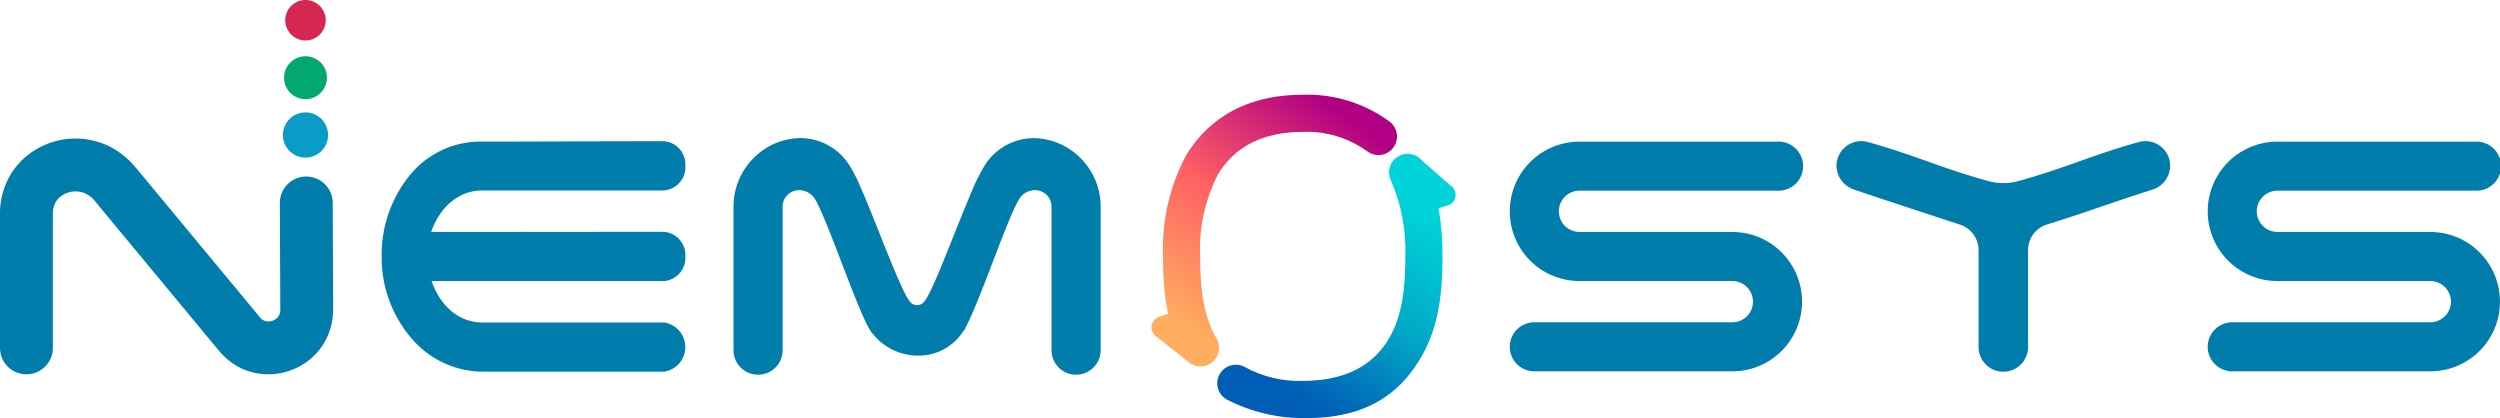
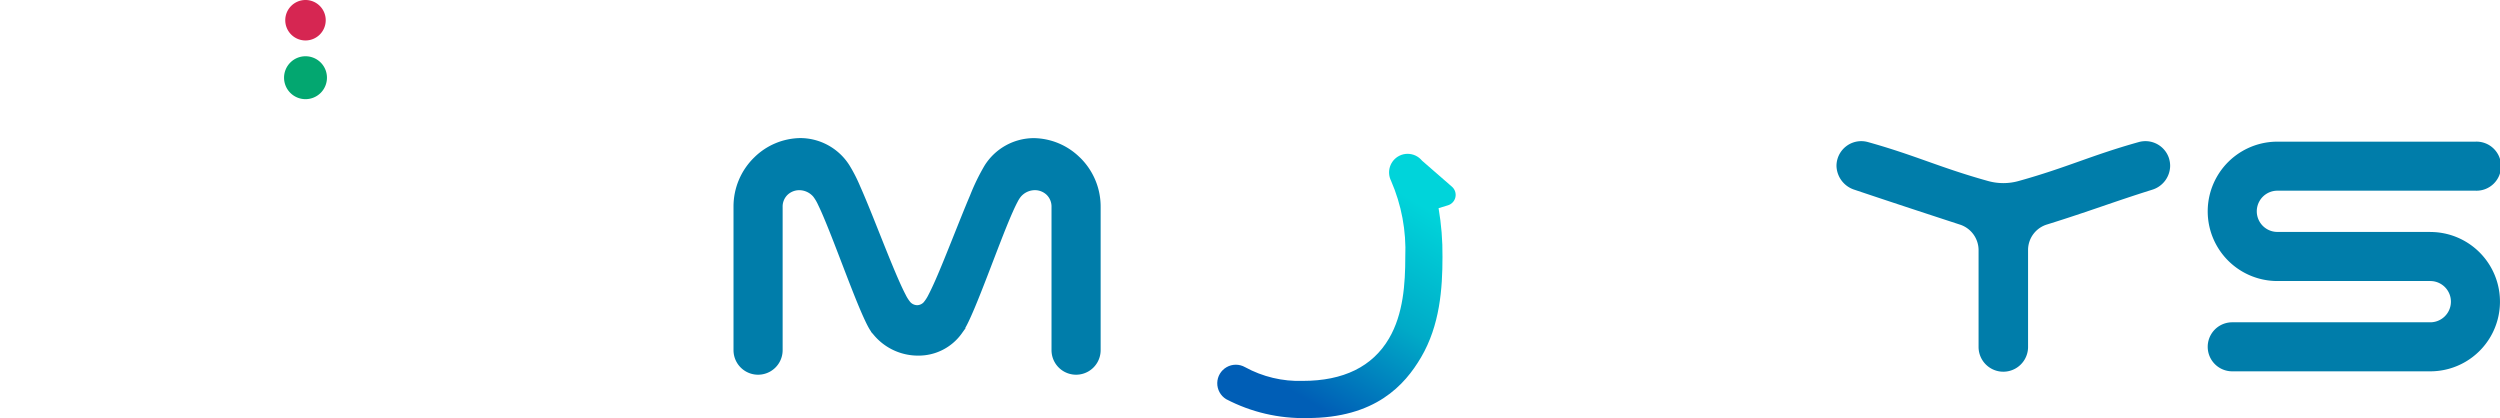
<svg xmlns="http://www.w3.org/2000/svg" id="그룹_16" data-name="그룹 16" width="219.219" height="36.658" viewBox="0 0 219.219 36.658">
  <defs>
    <clipPath id="clip-path">
      <path id="패스_16" data-name="패스 16" d="M68.944,10.77a17.328,17.328,0,0,0-2,8.882,23.9,23.9,0,0,0,.432,4.976l-.821.294a.954.954,0,0,0-.27,1.646l2.862,2.273a1.467,1.467,0,0,0,.145.116l.008,0a1.652,1.652,0,0,0,.928.291,1.631,1.631,0,0,0,1.4-2.455c-1.26-2.144-1.43-4.817-1.43-7.146a14.315,14.315,0,0,1,1.538-7.209c1.49-2.492,4-3.755,7.451-3.755a8.984,8.984,0,0,1,5.638,1.689,1.63,1.63,0,1,0,2-2.578,12.153,12.153,0,0,0-7.633-2.371c-5.832,0-8.793,2.905-10.249,5.342" transform="translate(-65.925 -5.428)" fill="none" />
    </clipPath>
    <linearGradient id="linear-gradient" x1="0.144" y1="0.47" x2="0.865" y2="0.45" gradientUnits="objectBoundingBox">
      <stop offset="0" stop-color="#ffad5f" />
      <stop offset="0.488" stop-color="#ff6063" />
      <stop offset="1" stop-color="#b10084" />
    </linearGradient>
    <clipPath id="clip-path-2">
      <path id="패스_17" data-name="패스 17" d="M85.663,8.98a1.632,1.632,0,0,0-.723,2.19,15.186,15.186,0,0,1,1.248,6.685c0,2.33-.168,5-1.429,7.146-1.446,2.466-3.991,3.716-7.561,3.716a9.863,9.863,0,0,1-5.062-1.205,1.63,1.63,0,0,0-1.657,2.807,14.576,14.576,0,0,0,7.11,1.657c5.99,0,8.555-2.9,9.983-5.325,1.654-2.818,1.878-6.027,1.878-8.8a23.734,23.734,0,0,0-.343-4.278l.824-.253a.954.954,0,0,0,.348-1.631L87.656,9.406a1.635,1.635,0,0,0-1.264-.6,1.614,1.614,0,0,0-.729.173" transform="translate(-69.678 -8.807)" fill="none" />
    </clipPath>
    <linearGradient id="linear-gradient-2" x1="0.833" y1="0.581" x2="0.208" y2="0.678" gradientUnits="objectBoundingBox">
      <stop offset="0" stop-color="#00d4da" />
      <stop offset="0.5" stop-color="#00aac7" />
      <stop offset="1" stop-color="#005eb6" />
    </linearGradient>
  </defs>
  <g id="그룹_12" data-name="그룹 12" transform="translate(24.808)">
-     <path id="패스_13" data-name="패스 13" d="M20.16,8.416a1.981,1.981,0,1,1-1.985-1.98,1.985,1.985,0,0,1,1.985,1.98" transform="translate(-16.198 3.421)" fill="#089cc6" />
    <path id="패스_14" data-name="패스 14" d="M20.025,5.1a1.881,1.881,0,1,1-1.884-1.878A1.878,1.878,0,0,1,20.025,5.1" transform="translate(-16.163 1.711)" fill="#03a770" />
    <path id="패스_15" data-name="패스 15" d="M19.88,1.777A1.774,1.774,0,1,1,18.1,0,1.773,1.773,0,0,1,19.88,1.777" transform="translate(-16.126)" fill="#d62652" />
  </g>
  <g id="그룹_7" data-name="그룹 7" transform="translate(100.969 8.313)" clip-path="url(#clip-path)">
-     <rect id="사각형_2" data-name="사각형 2" width="32.219" height="31.831" transform="matrix(0.595, -0.804, 0.804, 0.595, -11.618, 15.394)" fill="url(#linear-gradient)" />
-   </g>
+     </g>
  <g id="그룹_9" data-name="그룹 9" transform="translate(106.716 13.489)" clip-path="url(#clip-path-2)">
    <rect id="사각형_3" data-name="사각형 3" width="31.505" height="31.291" transform="translate(-11.647 13.553) rotate(-49.891)" fill="url(#linear-gradient-2)" />
  </g>
  <g id="그룹_13" data-name="그룹 13" transform="translate(0 12.112)">
    <path id="패스_18" data-name="패스 18" d="M134.326,9.669a2.171,2.171,0,0,0-2.091-1.588,2.195,2.195,0,0,0-.584.08c-4.19,1.172-6.282,2.227-10.461,3.394a4.982,4.982,0,0,1-2.83,0c-4.18-1.167-6.27-2.222-10.461-3.394a2.195,2.195,0,0,0-.584-.08,2.173,2.173,0,0,0-2.091,1.588,2.145,2.145,0,0,0-.08.574,2.253,2.253,0,0,0,1.582,2.1c3.736,1.257,6.808,2.259,9.192,3.039a2.361,2.361,0,0,1,1.685,2.218v8.528a2.17,2.17,0,1,0,4.34,0V17.6a2.34,2.34,0,0,1,1.685-2.218c3.725-1.161,5.765-1.963,9.192-3.039a2.217,2.217,0,0,0,1.582-2.1,2.179,2.179,0,0,0-.08-.579" transform="translate(55.893 -7.816)" fill="#007daa" />
-     <path id="패스_19" data-name="패스 19" d="M105.957,16.027H92.55a1.808,1.808,0,0,1,0-3.616h17.366a2.152,2.152,0,1,0,0-4.3H92.55a6.111,6.111,0,0,0,0,12.222h13.406a1.809,1.809,0,0,1,0,3.618H88.589a2.15,2.15,0,0,0,0,4.3h17.368a6.109,6.109,0,1,0,0-12.219" transform="translate(45.95 -7.802)" fill="#007daa" />
    <path id="패스_20" data-name="패스 20" d="M145.916,16.027H132.509a1.808,1.808,0,0,1,0-3.616h17.366a2.152,2.152,0,1,0,0-4.3H132.509a6.111,6.111,0,0,0,0,12.222h13.406a1.809,1.809,0,0,1,0,3.618H128.548a2.15,2.15,0,0,0,0,4.3h17.368a6.109,6.109,0,1,0,0-12.219" transform="translate(67.191 -7.802)" fill="#007daa" />
    <path id="패스_21" data-name="패스 21" d="M72.358,9.593a5.869,5.869,0,0,0-4.033-1.685h0a5.115,5.115,0,0,0-4.316,2.412,18.461,18.461,0,0,0-1.268,2.607c-.486,1.143-1.018,2.487-1.544,3.8s-1.041,2.6-1.489,3.618c-.224.507-.43.948-.61,1.29a3.237,3.237,0,0,1-.421.66l0,0-.067.067a.813.813,0,0,1-.508.195.832.832,0,0,1-.593-.263,3.238,3.238,0,0,1-.421-.66c-.179-.342-.387-.783-.61-1.29-.672-1.525-1.5-3.654-2.276-5.586-.389-.966-.767-1.882-1.11-2.653a13.451,13.451,0,0,0-.914-1.79,5.117,5.117,0,0,0-4.317-2.412h0a5.869,5.869,0,0,0-4.033,1.685,6,6,0,0,0-1.83,4.353V26.5a2.154,2.154,0,0,0,4.308,0V13.945a1.433,1.433,0,0,1,.444-1.078,1.5,1.5,0,0,1,1.02-.394,1.636,1.636,0,0,1,1.216.561v0a3.66,3.66,0,0,1,.43.729c.182.372.394.85.62,1.4.685,1.643,1.522,3.905,2.287,5.855.383.977.747,1.875,1.069,2.584.159.352.308.659.444.907a4.282,4.282,0,0,0,.233.374l-.012.011.17.191.006,0,0,.006a5.056,5.056,0,0,0,3.942,1.888h0A4.651,4.651,0,0,0,62,25.055l.07-.1.282-.391h-.037c.075-.132.153-.279.234-.444.178-.36.372-.8.58-1.29.694-1.645,1.533-3.9,2.294-5.857.38-.976.741-1.876,1.054-2.579.155-.351.3-.654.426-.89a2.5,2.5,0,0,1,.3-.472l0,0a1.636,1.636,0,0,1,1.216-.561,1.5,1.5,0,0,1,1.02.394,1.439,1.439,0,0,1,.444,1.078V26.5a2.154,2.154,0,0,0,4.308,0V13.945a6.006,6.006,0,0,0-1.83-4.353" transform="translate(22.322 -7.908)" fill="#007daa" />
-     <path id="패스_22" data-name="패스 22" d="M48.482,18.189a2.041,2.041,0,0,0-1.891-2.16c-7.661,0-12.759.011-20.4.011.766-2.2,2.432-3.639,4.487-3.639H46.591a2.042,2.042,0,0,0,1.891-2.161,2.039,2.039,0,0,0-1.891-2.156c-5.916,0-9.846.035-16.135.035a7.982,7.982,0,0,0-6.134,2.947,11.011,11.011,0,0,0-2.469,7.123,10.847,10.847,0,0,0,2.582,7.143,8.28,8.28,0,0,0,6.243,2.962H46.591a2.178,2.178,0,0,0,0-4.317H30.678c-2.055,0-3.682-1.432-4.448-3.628H46.591a2.041,2.041,0,0,0,1.891-2.16" transform="translate(11.616 -7.814)" fill="#007daa" />
    <path id="패스_23" data-name="패스 23" d="M13.779,21.07Z" transform="translate(7.324 -0.912)" fill="#007daa" />
-     <path id="패스_24" data-name="패스 24" d="M29.215,22.921h0l-.04-9.35a2.318,2.318,0,0,0-2.317-2.308h-.014a2.318,2.318,0,0,0-2.305,2.319v.009l.04,9.346v.008a1.045,1.045,0,0,1-.086.441.931.931,0,0,1-.372.414,1.144,1.144,0,0,1-.588.17h-.006a.9.9,0,0,1-.4-.089,1.018,1.018,0,0,1-.377-.323l-.06-.075,0,0L11.9,10.472l-.006.006A7.007,7.007,0,0,0,9.6,8.627a6.716,6.716,0,0,0-2.976-.694H6.619A6.731,6.731,0,0,0,2.075,9.691,6.346,6.346,0,0,0,.562,11.8,6.628,6.628,0,0,0,0,14.494V26.287a2.318,2.318,0,1,0,4.636,0V14.5a1.985,1.985,0,0,1,.164-.826,1.779,1.779,0,0,1,.708-.795,2.163,2.163,0,0,1,1.113-.312h0a2.084,2.084,0,0,1,.927.214,2.432,2.432,0,0,1,.868.746l0,0,.066.084,0,0L19.272,26.627l.008-.006A5.623,5.623,0,0,0,21.1,28.053a5.561,5.561,0,0,0,2.411.551l.006,0h.006a5.77,5.77,0,0,0,3.895-1.518,5.524,5.524,0,0,0,1.3-1.813,5.693,5.693,0,0,0,.489-2.323v-.031Z" transform="translate(0 -7.895)" fill="#007daa" />
  </g>
</svg>